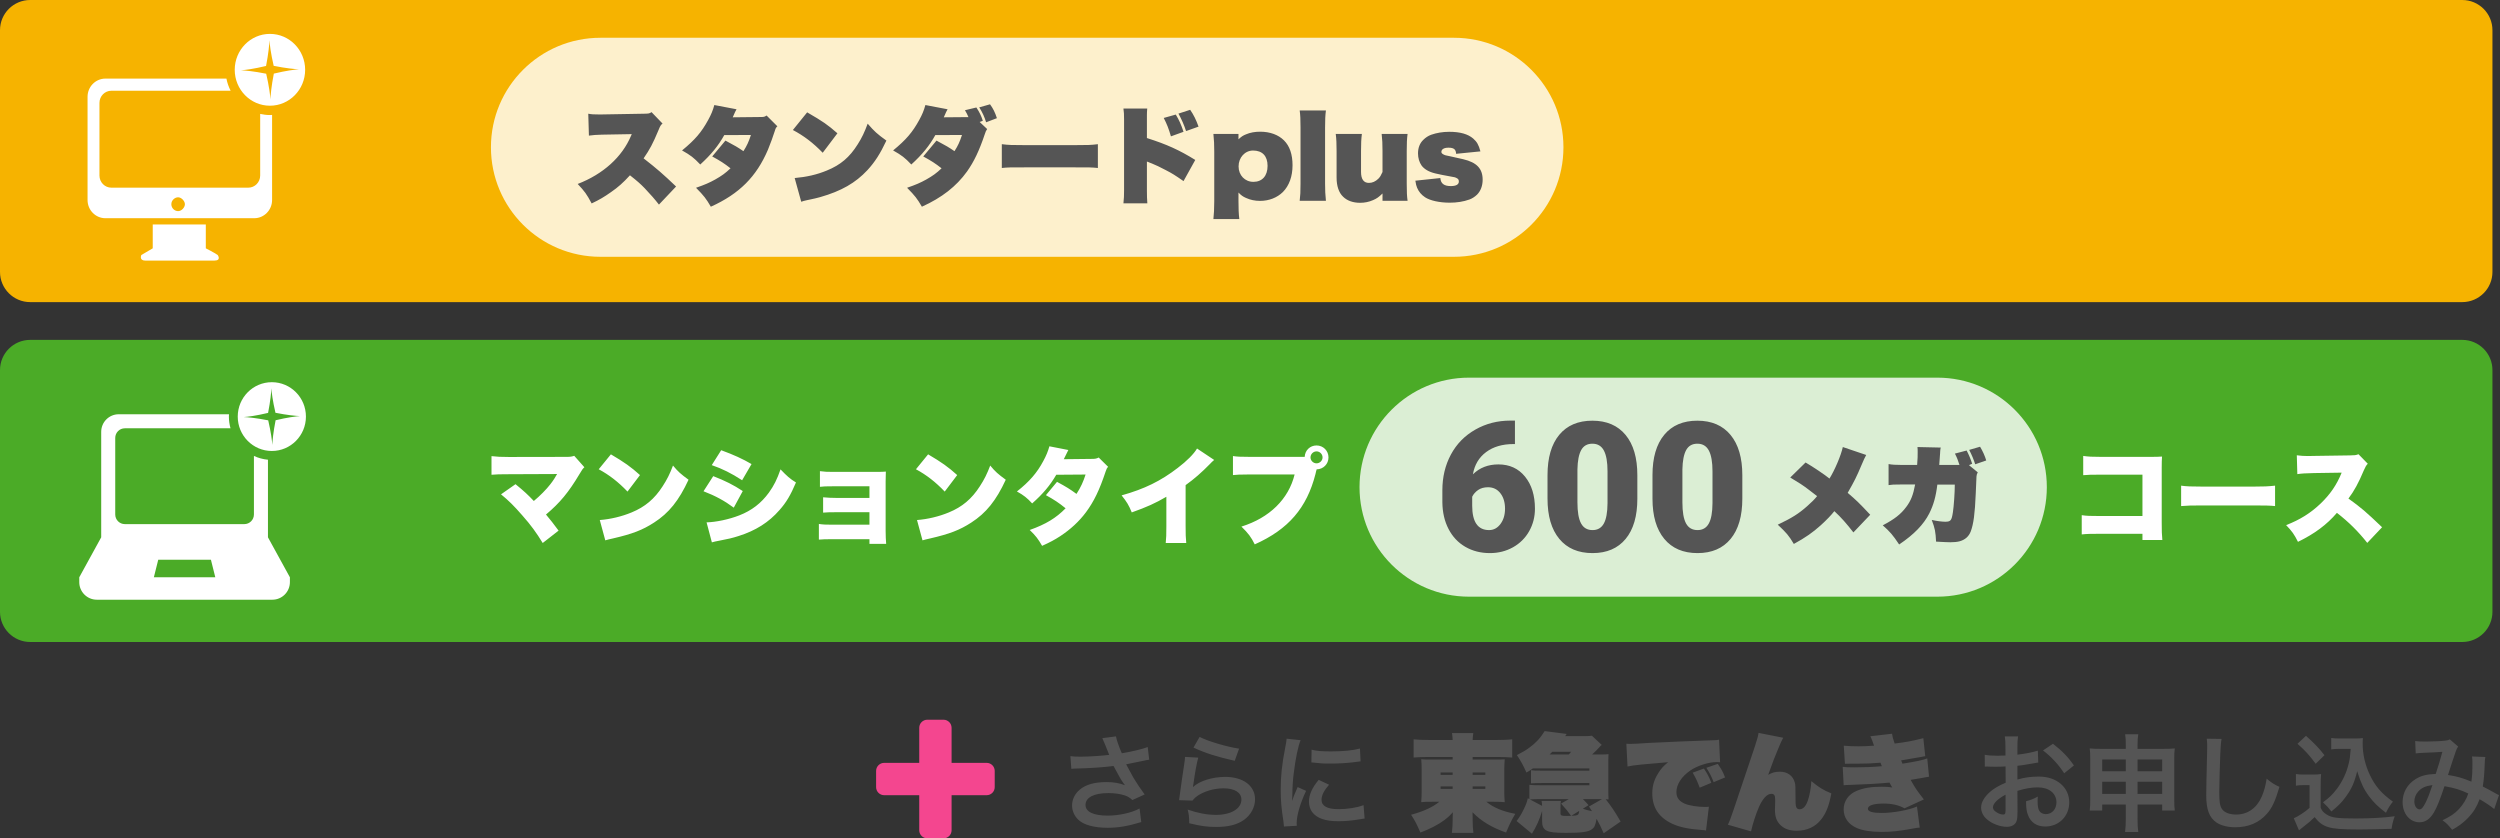
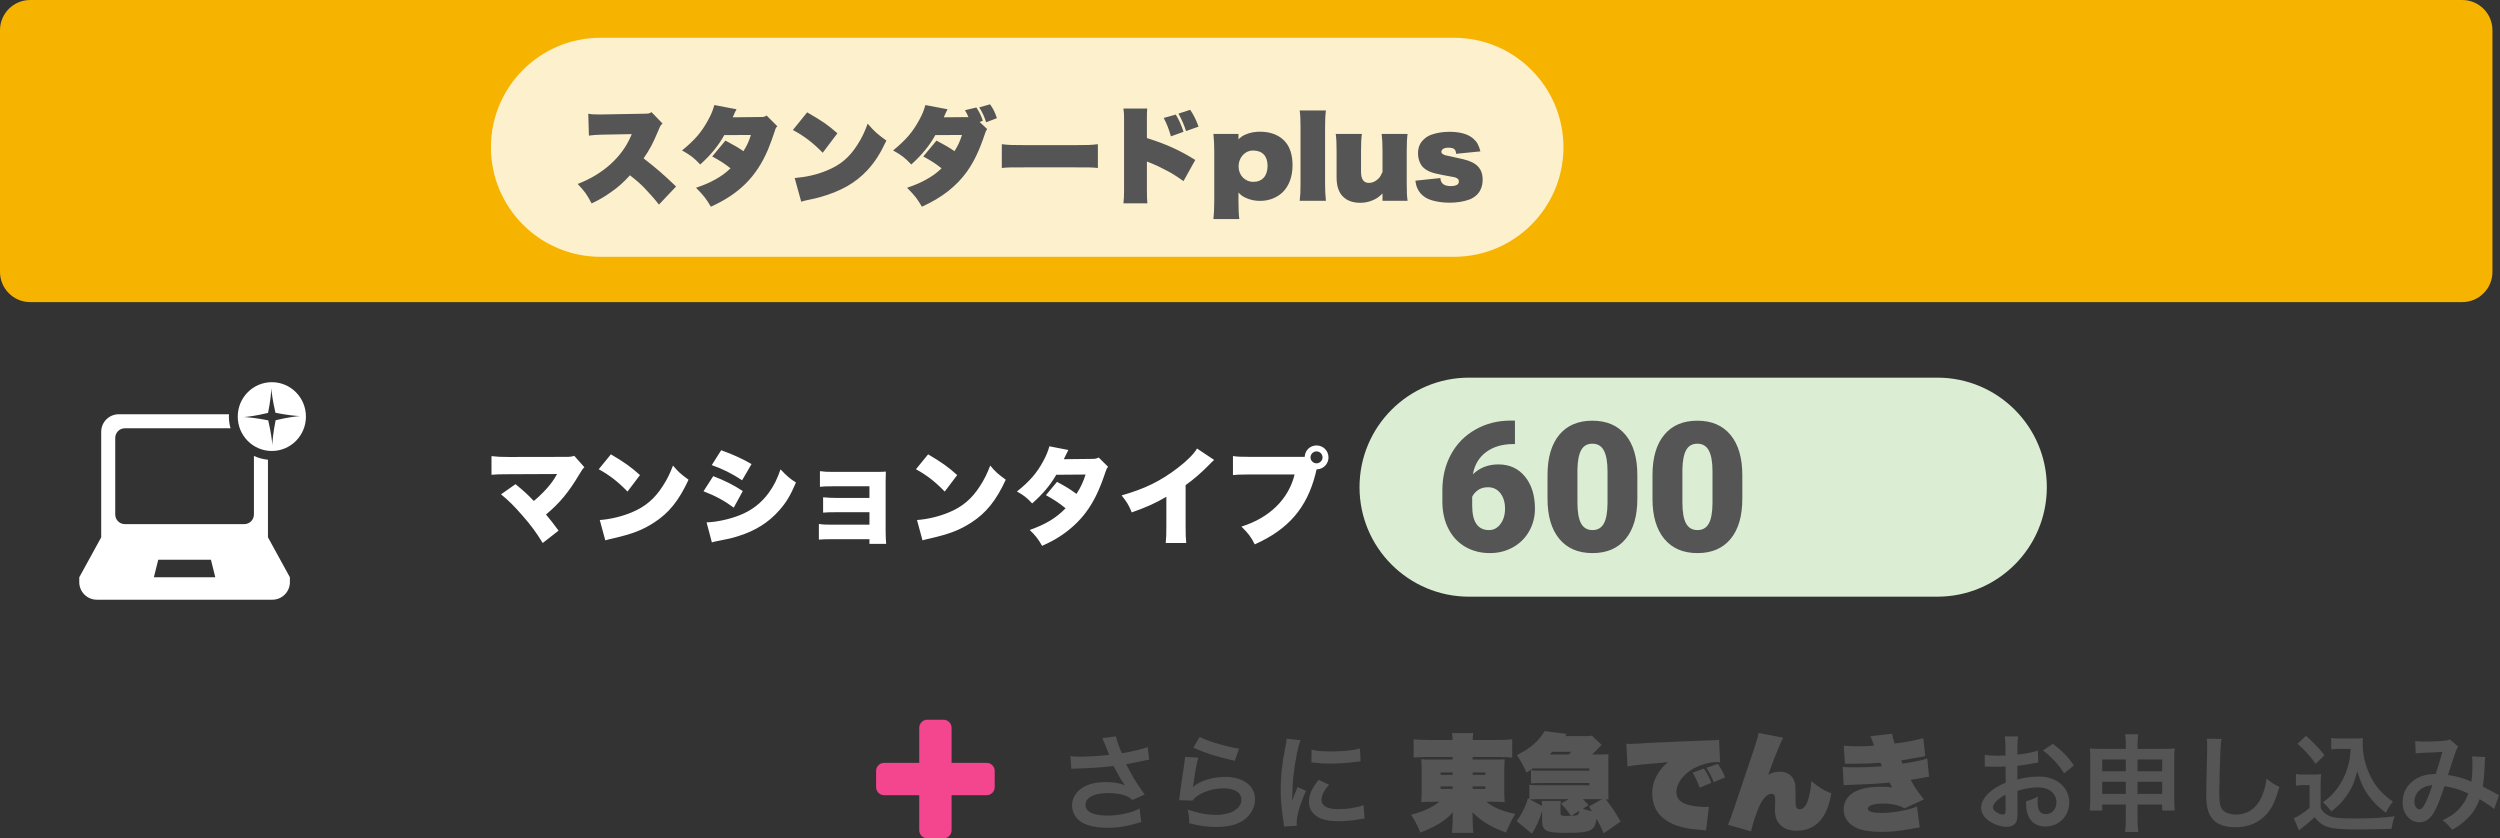
<svg xmlns="http://www.w3.org/2000/svg" width="331" height="111" viewBox="0 0 331 111" fill="none">
  <rect x="0" y="0" width="331" height="111" fill="#333333" stroke="none" />
  <path d="M326 0H4C1.791 0 0 1.791 0 4V36C0 38.209 1.791 40 4 40H326C328.209 40 330 38.209 330 36V4C330 1.791 328.209 0 326 0Z" fill="#F6B300" />
  <path fill-rule="evenodd" clip-rule="evenodd" d="M79.5 5H192.5C200.508 5 207 11.492 207 19.5C207 27.508 200.508 34 192.5 34H79.5C71.492 34 65 27.508 65 19.5C65 11.492 71.492 5 79.5 5Z" fill="#FDF0CC" />
  <path fill-rule="evenodd" clip-rule="evenodd" d="M191.778 19.553C191.19 19.553 190.84 19.763 190.84 20.113C190.84 20.239 190.91 20.337 191.092 20.435C191.288 20.547 191.372 20.575 191.974 20.687C192.129 20.729 193.445 21.009 193.725 21.08C195.518 21.5 196.303 22.326 196.303 23.797C196.303 24.595 196.037 25.296 195.56 25.772C195.252 26.066 194.902 26.29 194.552 26.416C193.767 26.697 192.885 26.836 191.946 26.836C190.588 26.836 189.341 26.556 188.683 26.122C188.178 25.786 187.842 25.38 187.618 24.848C187.52 24.61 187.464 24.385 187.394 23.923L190.7 23.573C190.756 24.301 191.19 24.637 192.086 24.637C192.787 24.637 193.151 24.427 193.151 24.035C193.151 23.825 193.081 23.685 192.899 23.601C192.689 23.475 192.633 23.461 191.806 23.321C191.302 23.237 190.42 23.055 190.013 22.956C189.187 22.76 188.571 22.396 188.22 21.92C187.912 21.486 187.744 20.911 187.744 20.309C187.744 19.567 187.982 18.964 188.445 18.516C188.753 18.208 189.103 17.984 189.481 17.844C190.196 17.591 191.008 17.451 191.876 17.451C193.319 17.451 194.356 17.745 195.056 18.348C195.546 18.782 195.77 19.16 196.009 20.043L192.787 20.365C192.759 19.777 192.493 19.553 191.778 19.553ZM186.363 26.585H183.044V25.618C182.539 26.108 182.273 26.29 181.783 26.5C181.237 26.739 180.676 26.851 180.074 26.851C179.136 26.851 178.351 26.57 177.819 26.038C177.259 25.506 176.964 24.623 176.964 23.517V20.015C176.964 19.021 176.936 18.362 176.852 17.732H180.312C180.228 18.39 180.2 19.006 180.2 20.015V22.747C180.2 23.727 180.55 24.217 181.251 24.217C181.699 24.217 182.133 24.021 182.497 23.657C182.721 23.433 182.834 23.237 183.044 22.774V20.015C183.044 19.076 183.016 18.446 182.932 17.732H186.363C186.279 18.39 186.251 18.922 186.251 20.015V24.301C186.251 25.394 186.279 25.996 186.363 26.585ZM175.552 26.585H172.078C172.162 25.884 172.19 25.436 172.19 24.301V16.905C172.19 15.812 172.162 15.196 172.078 14.622H175.552C175.468 15.238 175.44 15.882 175.44 16.905V24.301C175.44 25.184 175.468 25.786 175.552 26.585ZM166.832 26.598C166.173 26.598 165.543 26.473 164.969 26.206C164.563 26.024 164.352 25.884 163.974 25.492V26.585C163.974 27.621 164.002 28.349 164.086 29.008H160.654C160.724 28.378 160.767 27.621 160.767 26.585V20.127C160.767 19.175 160.738 18.502 160.654 17.732H163.974V18.446C164.366 18.082 164.577 17.942 164.969 17.787C165.515 17.55 166.159 17.437 166.846 17.437C168.149 17.437 169.255 17.844 169.998 18.586C170.754 19.329 171.132 20.449 171.132 21.878C171.132 23.363 170.684 24.581 169.857 25.422C169.087 26.178 168.008 26.598 166.832 26.598ZM165.907 19.931C164.829 19.931 163.988 20.855 163.988 22.032C163.988 23.209 164.829 24.077 165.949 24.077C167.126 24.077 167.826 23.279 167.826 21.962C167.826 20.659 167.14 19.931 165.907 19.931ZM156.026 15.042L157.58 14.538C158.043 15.21 158.365 15.869 158.687 16.765L157.034 17.354C156.796 16.597 156.418 15.743 156.026 15.042ZM155.031 18.054C154.737 17.045 154.513 16.457 154.078 15.616L155.675 15.168C156.124 15.924 156.362 16.443 156.698 17.451L155.031 18.054ZM151.851 18.278C154.499 19.118 156.152 19.875 158.253 21.177L156.698 23.979C155.549 23.18 155.185 22.956 154.373 22.536C153.574 22.116 153.028 21.85 152.496 21.64C152.454 21.626 152.313 21.57 152.271 21.556C152.173 21.513 152.173 21.513 152.075 21.471C152.005 21.444 151.991 21.444 151.921 21.416L151.851 21.388C151.851 21.43 151.851 21.458 151.851 21.486V25.268C151.851 25.884 151.865 26.388 151.907 26.921H148.742C148.812 26.248 148.826 25.912 148.826 25.212V15.799C148.826 15.168 148.812 14.818 148.742 14.37H151.893C151.865 14.748 151.851 14.944 151.851 15.238V18.278ZM135.904 22.158C133.593 22.158 133.467 22.158 132.64 22.242V19.09C133.565 19.202 133.915 19.217 135.89 19.217H142.11C144.085 19.217 144.435 19.202 145.359 19.09V22.242C144.519 22.158 144.407 22.158 142.096 22.158H135.904ZM129.65 14.216L131.079 13.81C131.485 14.356 131.752 14.902 131.99 15.645L130.561 16.191C130.365 15.519 130.057 14.846 129.65 14.216ZM129.706 16.149L130.701 17.087C130.547 17.312 130.505 17.395 130.393 17.745C129.65 19.959 128.95 21.416 128.026 22.718C126.611 24.679 124.72 26.164 122.058 27.369C121.428 26.29 121.162 25.94 120.097 24.861C121.274 24.455 121.876 24.189 122.633 23.769C123.501 23.279 124.005 22.914 124.664 22.284C123.865 21.654 123.277 21.276 122.24 20.715L123.991 18.614C125.336 19.329 125.588 19.483 126.373 20.015C126.835 19.287 127.059 18.81 127.367 17.872L123.837 17.886C123.053 19.3 122.1 20.463 120.658 21.78C119.789 20.869 119.411 20.575 118.248 19.917C119.971 18.502 120.812 17.521 121.708 15.882C122.114 15.14 122.31 14.664 122.521 13.907L125.462 14.468C125.336 14.678 125.238 14.874 124.958 15.532L128.222 15.504C128.053 15.112 127.983 14.972 127.759 14.594L129.272 14.23C129.678 14.846 129.917 15.337 130.127 15.995L129.706 16.149ZM108.605 26.094C108.072 26.234 107.876 26.29 107.19 26.43C107.148 26.43 107.036 26.458 106.854 26.5C106.489 26.585 106.405 26.598 106.083 26.711L105.215 23.573C106.784 23.433 108.156 23.125 109.473 22.578C111.294 21.836 112.485 20.827 113.563 19.104C114.11 18.25 114.474 17.479 114.88 16.373C115.762 17.395 116.113 17.718 117.359 18.614C116.533 20.365 115.832 21.458 114.838 22.536C113.269 24.217 111.392 25.296 108.605 26.094ZM104.977 17.213L106.868 14.874C108.997 16.107 109.557 16.499 110.874 17.648L108.927 20.225C107.652 18.908 106.433 17.984 104.977 17.213ZM101.678 19.819C100.152 23.391 97.896 25.66 94.114 27.369C93.484 26.29 93.218 25.94 92.153 24.861C93.33 24.455 93.932 24.189 94.689 23.769C95.557 23.279 96.061 22.914 96.72 22.284C95.921 21.654 95.333 21.276 94.296 20.715L96.047 18.614C97.392 19.329 97.644 19.483 98.429 20.015C98.891 19.287 99.115 18.81 99.423 17.872L95.893 17.886C95.109 19.3 94.156 20.463 92.714 21.78C91.845 20.869 91.467 20.575 90.304 19.917C92.027 18.502 92.868 17.521 93.764 15.882C94.17 15.14 94.366 14.664 94.577 13.907L97.518 14.468C97.392 14.678 97.294 14.874 97.014 15.532L100.852 15.491C101.146 15.491 101.258 15.449 101.496 15.295L102.925 16.723C102.729 16.905 102.701 16.961 102.589 17.325C102.421 17.886 101.959 19.146 101.678 19.819ZM87.244 27.089C86.656 26.332 86.18 25.8 85.353 24.918C84.807 24.357 84.387 23.979 83.406 23.209C82.51 24.189 81.851 24.777 80.899 25.436C79.988 26.08 79.344 26.458 78.335 26.935C77.677 25.702 77.411 25.338 76.486 24.357C79.862 23.055 82.37 20.785 83.546 17.984C83.574 17.928 83.574 17.914 83.602 17.858C83.63 17.816 83.63 17.816 83.644 17.76C83.574 17.76 83.532 17.76 83.518 17.76C83.392 17.76 83.392 17.76 79.666 17.83C78.868 17.858 78.587 17.872 77.971 17.956L77.887 15.056C78.335 15.14 78.587 15.154 79.288 15.154C79.358 15.154 79.484 15.154 79.624 15.154L85.255 15.056C85.899 15.042 85.969 15.042 86.264 14.846L87.72 16.359C87.482 16.555 87.412 16.667 87.188 17.227C86.432 19.034 86.025 19.791 85.213 20.967C86.978 22.34 87.748 23.013 89.513 24.693L87.244 27.089Z" fill="#555555" />
-   <path fill-rule="evenodd" clip-rule="evenodd" d="M27.249 29.721V32.878C27.249 32.878 28.35 33.433 28.825 33.766C28.825 33.766 29.353 34.502 28.375 34.502H19.236C18.383 34.502 18.711 33.766 18.711 33.766L20.222 32.878V29.721H27.249ZM36.024 15.216V26.482C36.024 27.813 34.966 28.892 33.66 28.892H13.957C12.651 28.892 11.592 27.813 11.592 26.482V12.817C11.592 11.486 12.651 10.406 13.957 10.406H29.979C30.089 10.975 30.28 11.515 30.536 12.014H14.744C13.875 12.014 13.168 12.734 13.168 13.622V23.241C13.168 24.129 13.875 24.848 14.744 24.848H32.872C33.743 24.848 34.448 24.129 34.448 23.241V15.081C34.864 15.177 35.295 15.231 35.739 15.231C35.835 15.231 35.929 15.221 36.024 15.216ZM24.481 27.038C24.481 26.624 24.021 26.122 23.584 26.122C23.146 26.122 22.686 26.514 22.686 27.038C22.686 27.562 23.116 27.953 23.584 27.953C24.051 27.953 24.481 27.45 24.481 27.038ZM40.401 9.242C40.401 11.868 38.314 13.996 35.739 13.996C33.165 13.996 31.078 11.868 31.078 9.242C31.078 6.616 33.165 4.487 35.739 4.487C38.314 4.487 40.401 6.616 40.401 9.242ZM39.582 9.172C38.998 9.148 37.886 9.048 36.235 8.716C35.851 7.045 35.714 5.915 35.674 5.326C35.654 5.913 35.553 7.051 35.227 8.733C33.588 9.128 32.484 9.266 31.897 9.308C32.482 9.331 33.596 9.43 35.244 9.76C35.63 11.431 35.766 12.561 35.807 13.156C35.828 12.562 35.928 11.427 36.255 9.747C37.89 9.352 39.001 9.213 39.582 9.172Z" fill="white" />
-   <path d="M326 45H4C1.791 45 0 46.791 0 49V81C0 83.209 1.791 85 4 85H326C328.209 85 330 83.209 330 81V49C330 46.791 328.209 45 326 45Z" fill="#4BAB27" />
  <path fill-rule="evenodd" clip-rule="evenodd" d="M174.323 62.143L174.309 62.199L174.295 62.255C174.281 62.311 174.267 62.354 174.253 62.396L174.169 62.76C173.02 67.256 170.583 70.086 166.128 72.075C165.666 71.136 165.274 70.604 164.363 69.721C168.089 68.559 170.611 66.08 171.409 62.816H165.554C164.069 62.829 163.733 62.844 163.243 62.9V60.379C163.775 60.462 164.167 60.491 165.596 60.491H172.74C172.782 59.622 173.454 58.978 174.309 58.978C175.191 58.978 175.892 59.678 175.892 60.56C175.892 61.443 175.205 62.129 174.323 62.143ZM174.309 59.762C173.875 59.762 173.51 60.126 173.51 60.56C173.51 60.981 173.875 61.345 174.309 61.345C174.743 61.345 175.107 60.981 175.107 60.56C175.107 60.126 174.743 59.762 174.309 59.762ZM156.975 64.23V69.623C156.975 70.772 156.989 71.136 157.059 71.893H154.342C154.412 71.15 154.426 70.842 154.426 69.637V65.771C152.969 66.626 151.848 67.13 149.845 67.844C149.467 66.906 149.187 66.443 148.5 65.589C151.54 64.735 153.683 63.684 155.938 61.947C157.143 61.037 158.082 60.084 158.488 59.384L160.757 60.897C160.449 61.163 160.435 61.177 160.211 61.415C159.104 62.55 158.11 63.418 156.975 64.23ZM143.787 67.816C142.891 69.021 141.742 70.086 140.384 70.982C139.627 71.472 139.053 71.781 137.974 72.271C137.456 71.36 137.12 70.926 136.335 70.169C138.465 69.413 139.823 68.587 141.084 67.298C140.215 66.584 139.529 66.135 138.479 65.561L139.949 63.796C141.196 64.468 141.644 64.749 142.527 65.393C143.101 64.511 143.437 63.754 143.731 62.829L139.851 62.858C139.039 64.259 138.072 65.407 136.658 66.654C135.985 65.925 135.551 65.575 134.64 65.071C136.293 63.768 137.302 62.605 138.128 61.051C138.521 60.336 138.759 59.734 138.941 59.09L141.448 59.58C141.434 59.608 141.238 60 140.846 60.799L144.614 60.757C145.02 60.757 145.202 60.715 145.468 60.575L146.715 61.807C146.547 61.989 146.505 62.073 146.393 62.409C145.566 64.903 144.824 66.416 143.787 67.816ZM123.148 71.29C122.602 71.416 122.517 71.43 122.139 71.542L121.411 68.853C122.84 68.741 124.31 68.391 125.627 67.844C127.392 67.116 128.653 66.065 129.731 64.384C130.32 63.488 130.698 62.717 131.104 61.639C131.79 62.466 132.113 62.746 133.163 63.516C131.889 66.276 130.558 67.928 128.597 69.189C127.084 70.169 125.753 70.688 123.148 71.29ZM121.271 62.129L122.882 60.154C124.647 61.191 125.557 61.835 126.734 62.9L125.081 65.085C123.862 63.81 122.672 62.886 121.271 62.129ZM117.328 72.005H115.115V71.388H110.156C109.372 71.388 108.868 71.403 108.419 71.445V69.371C108.966 69.455 109.33 69.469 110.156 69.469H115.115V67.816H110.745C109.89 67.816 109.428 67.831 108.98 67.873V65.841C109.596 65.897 110.086 65.925 110.745 65.925H115.115V64.384H110.296C109.358 64.384 108.98 64.399 108.559 64.455V62.381C109.19 62.466 109.512 62.479 110.296 62.479H116.026C116.698 62.479 116.908 62.466 117.286 62.438C117.272 62.788 117.258 63.306 117.258 63.74V70.268C117.258 70.912 117.286 71.542 117.328 72.005ZM97.795 70.968C96.969 71.234 96.366 71.374 95.246 71.584C94.84 71.654 94.559 71.724 94.251 71.808L93.551 69.161C94.784 69.133 96.521 68.769 97.879 68.237C99.532 67.592 100.779 66.626 101.801 65.225C102.474 64.287 102.88 63.474 103.342 62.143C104.183 63.026 104.589 63.39 105.387 63.88C104.673 65.561 104.099 66.528 103.202 67.536C101.787 69.161 100.05 70.254 97.795 70.968ZM98.342 65.015L97.151 67.214C95.946 66.318 94.714 65.645 93.145 65.043L94.433 63.04C96.044 63.67 97.081 64.188 98.342 65.015ZM94.237 61.583L95.484 59.608C97.137 60.21 98.328 60.757 99.504 61.443L98.257 63.586C96.815 62.648 95.652 62.073 94.237 61.583ZM81.148 71.29C80.601 71.416 80.517 71.43 80.139 71.542L79.411 68.853C80.84 68.741 82.31 68.391 83.627 67.844C85.392 67.116 86.653 66.065 87.731 64.384C88.32 63.488 88.698 62.717 89.104 61.639C89.79 62.466 90.113 62.746 91.163 63.516C89.888 66.276 88.558 67.928 86.597 69.189C85.084 70.169 83.753 70.688 81.148 71.29ZM79.271 62.129L80.882 60.154C82.647 61.191 83.557 61.835 84.734 62.9L83.081 65.085C81.862 63.81 80.672 62.886 79.271 62.129ZM72.289 68.125C72.891 68.839 73.283 69.343 73.955 70.254L71.854 71.893C71.014 70.52 70.314 69.553 69.151 68.237C68.016 66.934 67.358 66.289 66.335 65.449L68.254 64.105C69.403 65.043 69.865 65.477 70.678 66.331C71.476 65.673 72.359 64.777 72.863 64.118C73.213 63.684 73.591 63.082 73.759 62.76L67.344 62.788C66.181 62.788 65.691 62.802 65.075 62.858V60.392C65.845 60.476 66.279 60.504 67.386 60.504L75.062 60.491C75.51 60.491 75.734 60.448 76.029 60.35L77.373 61.863C77.149 62.073 77.079 62.171 76.729 62.76C75.286 65.183 74.138 66.57 72.289 68.125Z" fill="white" />
  <path fill-rule="evenodd" clip-rule="evenodd" d="M194.5 50H256.5C264.508 50 271 56.492 271 64.5C271 72.508 264.508 79 256.5 79H194.5C186.492 79 180 72.508 180 64.5C180 56.492 186.492 50 194.5 50Z" fill="#DBEED4" />
  <path fill-rule="evenodd" clip-rule="evenodd" d="M229.131 71.355C228.096 72.606 226.637 73.23 224.754 73.23C222.855 73.23 221.387 72.602 220.348 71.344C219.308 70.086 218.789 68.313 218.789 66.023V62.906C218.789 60.602 219.306 58.824 220.342 57.574C221.377 56.324 222.84 55.699 224.73 55.699C226.621 55.699 228.086 56.328 229.125 57.586C230.164 58.844 230.684 60.621 230.684 62.918V66.023C230.684 68.328 230.166 70.106 229.131 71.355ZM226.734 62.402C226.734 61.176 226.574 60.26 226.254 59.654C225.933 59.049 225.426 58.746 224.73 58.746C224.051 58.746 223.557 59.027 223.248 59.59C222.939 60.153 222.773 61.004 222.75 62.145V66.504C222.75 67.778 222.91 68.709 223.23 69.299C223.551 69.889 224.058 70.184 224.754 70.184C225.426 70.184 225.922 69.897 226.242 69.322C226.562 68.748 226.726 67.848 226.734 66.621V62.402ZM210.855 73.23C208.957 73.23 207.488 72.602 206.449 71.344C205.41 70.086 204.891 68.313 204.891 66.023V62.906C204.891 60.602 205.408 58.824 206.443 57.574C207.478 56.324 208.941 55.699 210.832 55.699C212.723 55.699 214.187 56.328 215.227 57.586C216.266 58.844 216.785 60.621 216.785 62.918V66.023C216.785 68.328 216.268 70.106 215.232 71.355C214.197 72.606 212.738 73.23 210.855 73.23ZM212.836 62.402C212.836 61.176 212.676 60.26 212.355 59.654C212.035 59.049 211.527 58.746 210.832 58.746C210.152 58.746 209.658 59.027 209.35 59.59C209.041 60.153 208.875 61.004 208.852 62.145V66.504C208.852 67.778 209.012 68.709 209.332 69.299C209.652 69.889 210.16 70.184 210.855 70.184C211.527 70.184 212.023 69.897 212.344 69.322C212.664 68.748 212.828 67.848 212.836 66.621V62.402ZM200.314 72.463C199.396 72.975 198.379 73.23 197.262 73.23C196.051 73.23 194.969 72.955 194.016 72.404C193.062 71.854 192.32 71.066 191.789 70.043C191.258 69.02 190.984 67.84 190.969 66.504V64.922C190.969 63.164 191.346 61.584 192.1 60.182C192.853 58.779 193.93 57.68 195.328 56.883C196.727 56.086 198.277 55.687 199.98 55.687H200.578V58.793H200.402C198.926 58.793 197.713 59.146 196.764 59.854C195.814 60.561 195.23 61.543 195.012 62.801C195.902 61.926 197.027 61.488 198.387 61.488C199.863 61.488 201.039 62.027 201.914 63.106C202.789 64.184 203.227 65.598 203.227 67.348C203.227 68.434 202.971 69.43 202.459 70.336C201.947 71.242 201.232 71.951 200.314 72.463ZM198.65 65.303C198.24 64.775 197.695 64.512 197.016 64.512C196.492 64.512 196.055 64.633 195.703 64.875C195.352 65.117 195.09 65.414 194.918 65.766V66.949C194.918 69.106 195.664 70.184 197.156 70.184C197.758 70.184 198.26 69.914 198.662 69.375C199.064 68.836 199.266 68.16 199.266 67.348C199.266 66.512 199.061 65.83 198.65 65.303Z" fill="#555555" />
-   <path fill-rule="evenodd" clip-rule="evenodd" d="M261.519 61.471C261.309 60.827 261.057 60.21 260.72 59.566L262.163 59.146C262.513 59.734 262.808 60.379 262.976 60.966L261.519 61.471ZM260.692 61.583L261.855 62.536C261.743 62.76 261.701 62.872 261.687 63.082C261.673 63.124 261.673 63.124 261.589 65.351C261.477 68.027 261.295 69.371 260.931 70.352C260.678 71.024 260.174 71.472 259.446 71.669C259.124 71.753 258.745 71.795 258.241 71.795C257.933 71.795 257.289 71.766 256.336 71.711C256.266 70.394 256.196 69.988 255.762 68.839C256.378 68.979 257.107 69.077 257.541 69.077C258.269 69.077 258.395 68.923 258.563 67.831C258.689 67.018 258.815 65.197 258.815 64.16H256.504C256.308 65.785 255.986 66.878 255.44 67.97C254.697 69.441 253.408 70.772 251.447 72.089C250.593 70.814 250.271 70.436 249.276 69.553C250.831 68.741 251.672 68.082 252.4 67.102C253.016 66.276 253.31 65.505 253.563 64.147H251.602C250.747 64.147 250.467 64.16 250.047 64.23V61.443C250.523 61.527 250.943 61.555 251.658 61.555H253.829C253.899 60.575 253.899 60.491 253.899 59.86C253.899 59.552 253.899 59.454 253.871 59.188L256.952 59.258C256.91 59.44 256.91 59.468 256.882 59.734C256.882 59.776 256.882 59.874 256.868 60.014C256.84 60.308 256.826 60.476 256.756 61.555H259.432C259.25 60.966 259.096 60.56 258.829 60.056L260.384 59.65C260.664 60.182 260.931 60.812 261.113 61.401L260.692 61.583ZM245.39 70.492C244.479 69.315 243.779 68.517 242.868 67.676C242.476 68.181 241.818 68.867 241.075 69.54C239.997 70.506 239.086 71.15 237.503 72.019C236.845 70.912 236.509 70.52 235.374 69.469C237.237 68.587 238.148 68.013 239.268 67.018C239.843 66.514 240.263 66.093 240.585 65.687C240.459 65.603 240.459 65.603 239.507 64.861C238.792 64.301 238.134 63.88 237.027 63.222L239.058 61.233C240.067 61.821 241.608 62.858 242.224 63.362C242.924 62.242 243.751 60.294 243.989 59.188L247.085 60.238C246.903 60.56 246.748 60.911 246.496 61.499C245.782 63.194 245.516 63.712 244.633 65.253C245.74 66.192 246.174 66.612 247.617 68.152L245.39 70.492Z" fill="#555555" />
-   <path fill-rule="evenodd" clip-rule="evenodd" d="M310.933 66.01C312.628 67.228 313.202 67.719 315.387 69.806L313.426 71.878C312.208 70.338 310.975 69.119 309.406 67.901C308.089 69.455 306.422 70.688 304.251 71.739C303.761 70.758 303.467 70.338 302.682 69.525C304.503 68.825 305.946 67.914 307.221 66.696C308.524 65.449 309.378 64.202 310.036 62.578L306.394 62.634C305.19 62.662 304.742 62.69 304.167 62.774L304.097 60.28C304.644 60.35 305.022 60.379 305.568 60.379C305.68 60.379 305.946 60.379 306.352 60.364L311.143 60.294C311.801 60.28 311.885 60.28 312.264 60.14L313.496 61.401C313.286 61.611 313.202 61.751 312.992 62.227C312.25 63.978 311.717 64.959 310.933 66.01ZM291.666 66.92C290.097 66.92 289.635 66.934 288.781 67.004V64.301C289.439 64.399 290.195 64.426 291.652 64.426H298.348C299.748 64.426 300.281 64.399 301.219 64.301V67.004C300.547 66.934 299.931 66.92 298.334 66.92H291.666ZM286.295 71.5H283.661V70.674H278.016C276.728 70.674 276.251 70.688 275.621 70.758V68.209C276.293 68.306 276.672 68.321 278.058 68.321H283.661V62.844H278.226C276.938 62.844 276.405 62.858 275.817 62.914V60.364C276.489 60.462 276.938 60.491 278.268 60.491H284.698C285.454 60.491 285.846 60.476 286.253 60.448C286.225 60.939 286.211 61.177 286.211 61.877V69.189C286.211 70.366 286.225 70.688 286.295 71.5Z" fill="white" />
  <path fill-rule="evenodd" clip-rule="evenodd" d="M35.477 60.867C34.818 60.807 34.194 60.632 33.62 60.366V68.113C33.62 68.823 33.051 69.393 32.342 69.393H16.535C15.825 69.393 15.257 68.823 15.257 68.113V57.986C15.257 57.275 15.825 56.706 16.535 56.706H30.52C30.383 56.212 30.304 55.694 30.304 55.156C30.304 55.052 30.314 54.95 30.319 54.847H15.723C14.44 54.847 13.4 55.888 13.4 57.174V71.14L10.494 76.433V77.073C10.494 78.36 11.536 79.401 12.819 79.401H36.059C37.343 79.401 38.383 78.36 38.383 77.073V76.433L35.477 71.14V60.867ZM20.371 76.433L20.952 74.106H27.925L28.506 76.433H20.371ZM35.991 50.602C33.498 50.602 31.477 52.64 31.477 55.156C31.477 57.671 33.498 59.71 35.991 59.71C38.484 59.71 40.505 57.671 40.505 55.156C40.505 52.64 38.484 50.602 35.991 50.602ZM36.49 55.64C36.174 57.25 36.077 58.337 36.056 58.906C36.016 58.335 35.885 57.254 35.511 55.653C33.915 55.337 32.837 55.243 32.27 55.219C32.838 55.18 33.908 55.047 35.495 54.668C35.81 53.059 35.908 51.969 35.928 51.405C35.966 51.97 36.099 53.052 36.47 54.653C38.069 54.97 39.146 55.066 39.711 55.089C39.148 55.129 38.073 55.263 36.49 55.64Z" fill="white" />
  <path fill-rule="evenodd" clip-rule="evenodd" d="M131.701 102.073C131.701 101.482 131.222 101.002 130.63 101.002H125.99V96.362C125.99 95.77 125.511 95.291 124.919 95.291H122.778C122.187 95.291 121.707 95.77 121.707 96.362V101.002H117.067C116.476 101.002 115.996 101.482 115.996 102.073V104.214C115.996 104.806 116.476 105.285 117.067 105.285H121.707V109.925C121.707 110.517 122.187 110.996 122.778 110.996H124.919C125.511 110.996 125.99 110.517 125.99 109.925V105.285H130.63C131.222 105.285 131.701 104.806 131.701 104.214V102.073Z" fill="#F4468F" />
-   <path fill-rule="evenodd" clip-rule="evenodd" d="M330.865 105.27L330.235 107.119C329.829 106.769 329.016 106.223 328.302 105.816C327.91 106.853 327.489 107.539 326.775 108.282C326.159 108.926 325.458 109.444 324.66 109.865C324.071 109.136 323.931 108.996 323.385 108.604C324.436 108.1 324.982 107.735 325.556 107.133C326.117 106.531 326.579 105.774 326.803 105.06C325.808 104.584 324.982 104.318 323.651 104.094C323.035 105.942 322.671 106.839 322.265 107.539C321.746 108.436 321.116 108.87 320.346 108.87C319.057 108.87 318.104 107.735 318.104 106.208C318.104 104.92 318.735 103.827 319.841 103.141C320.57 102.693 321.312 102.511 322.489 102.469C322.853 101.362 323.021 100.83 323.371 99.541C322.657 99.597 322.321 99.611 320.948 99.667C320.374 99.695 320.121 99.709 319.841 99.751L319.771 98.112C320.093 98.168 320.444 98.182 321.186 98.182C322.026 98.182 323.273 98.126 323.791 98.056C324.071 98.028 324.17 98 324.352 97.888L325.458 98.841C325.332 99.009 325.262 99.163 325.164 99.429C325.094 99.597 324.24 102.174 324.114 102.609C325.206 102.763 326.145 103.029 327.209 103.491C327.321 102.777 327.349 102.202 327.349 100.9C327.349 100.592 327.335 100.437 327.293 100.157L329.058 100.227C329.002 100.522 328.988 100.634 328.974 101.166C328.932 102.398 328.862 103.239 328.722 104.136C329.17 104.36 329.787 104.682 330.221 104.934C330.599 105.158 330.655 105.172 330.865 105.27ZM320.191 104.78C319.841 105.158 319.659 105.634 319.659 106.124C319.659 106.699 319.967 107.161 320.346 107.161C320.612 107.161 320.822 106.909 321.144 106.278C321.424 105.718 321.76 104.85 322.054 103.939C321.116 104.079 320.626 104.303 320.191 104.78ZM312.397 109.822C310.1 109.822 308.965 109.738 308.237 109.5C307.508 109.276 307.004 108.898 306.458 108.183C306.009 108.632 305.673 108.926 305.015 109.43C304.777 109.613 304.693 109.683 304.595 109.767C304.454 109.879 304.454 109.879 304.384 109.934L303.698 108.338C304.3 108.086 305.183 107.497 305.785 106.965V103.953H304.931C304.539 103.953 304.328 103.967 303.978 104.024V102.482C304.342 102.539 304.567 102.552 305.099 102.552H306.247C306.668 102.552 306.99 102.539 307.312 102.482C307.27 102.945 307.256 103.239 307.256 104.024V106.951C307.466 107.399 307.592 107.539 308.054 107.847C308.727 108.268 309.455 108.366 311.865 108.366C313.896 108.366 315.675 108.268 317.061 108.071C316.823 108.744 316.739 109.094 316.641 109.738C315.394 109.78 313.363 109.822 312.397 109.822ZM313.657 105.424C312.957 104.486 312.565 103.631 312.089 102.104C311.738 103.589 311.346 104.472 310.562 105.522C310.044 106.237 309.609 106.685 308.671 107.441C308.293 106.937 308.082 106.713 307.564 106.223C308.419 105.606 308.839 105.186 309.413 104.43C310.156 103.435 310.688 102.286 310.968 101.096C311.108 100.522 311.164 100.115 311.234 99.149H309.819C309.343 99.149 309.007 99.163 308.657 99.219V97.706C308.965 97.762 309.259 97.776 309.819 97.776H311.822C312.271 97.776 312.579 97.762 312.845 97.72C312.817 98.042 312.817 98.238 312.817 98.476C312.817 99.849 313.139 101.264 313.741 102.539C314.456 104.079 315.296 105.046 316.823 106.139C316.431 106.615 316.193 107.007 315.899 107.609C314.876 106.839 314.302 106.278 313.657 105.424ZM304.188 98.476L305.309 97.426C306.317 98.308 307.074 99.093 307.76 99.989L306.598 101.124C305.729 99.947 305.281 99.457 304.188 98.476ZM295.931 109.529C294.965 109.529 294.068 109.304 293.48 108.912C292.514 108.268 292.107 107.189 292.107 105.312C292.107 104.584 292.135 103.183 292.219 99.667C292.233 99.247 292.233 98.953 292.233 98.756C292.233 98.364 292.219 98.168 292.177 97.804L294.138 97.832C294.054 98.238 294.026 98.644 293.97 99.723C293.914 101.026 293.83 103.87 293.83 104.864C293.83 106.195 293.914 106.699 294.195 107.119C294.517 107.581 295.189 107.847 296.072 107.847C297.584 107.847 298.803 106.993 299.461 105.452C299.77 104.724 299.952 104.065 300.106 103.099C300.862 103.715 301.114 103.87 301.801 104.178C301.24 106.069 300.82 106.979 300.134 107.75C299.083 108.94 297.696 109.529 295.931 109.529ZM287.941 107.315H286.274V106.517H283.01V108.408C283.01 109.248 283.038 109.668 283.108 110.159H281.357C281.427 109.613 281.455 109.206 281.455 108.408V106.517H278.332V107.315H276.679C276.735 106.881 276.749 106.489 276.749 105.872V100.437C276.749 99.863 276.735 99.513 276.679 99.093C277.197 99.135 277.533 99.149 278.233 99.149H281.455V98.743C281.455 98.014 281.441 97.678 281.371 97.216H283.108C283.038 97.636 283.01 98.014 283.01 98.686V99.149H286.33C287.128 99.149 287.436 99.135 287.941 99.093C287.885 99.513 287.871 99.821 287.871 100.423V105.872C287.871 106.545 287.885 106.909 287.941 107.315ZM281.455 100.549H278.332V102.119H281.455V100.549ZM281.455 103.505H278.332V105.116H281.455V103.505ZM286.274 100.549H283.01V102.119H286.274V100.549ZM286.274 103.505H283.01V105.116H286.274V103.505ZM270.495 99.359L271.812 98.476C273.03 99.415 273.843 100.256 274.585 101.348L273.296 102.385C272.596 101.278 271.573 100.171 270.495 99.359ZM270.789 109.43C269.654 109.43 268.856 108.884 268.492 107.875C268.31 107.399 268.254 106.937 268.254 106.083C268.968 105.887 269.206 105.788 269.808 105.466C269.78 105.733 269.78 105.858 269.78 106.083C269.78 106.671 269.837 107.049 269.977 107.315C270.131 107.609 270.467 107.791 270.859 107.791C271.685 107.791 272.274 107.133 272.274 106.237C272.274 105.032 271.293 104.248 269.794 104.248C268.954 104.248 268.1 104.402 267.105 104.71L267.119 107.469C267.119 108.044 267.091 108.38 267.007 108.66C266.881 109.15 266.377 109.472 265.718 109.472C264.836 109.472 263.771 109.08 263.071 108.478C262.567 108.044 262.3 107.497 262.3 106.895C262.3 106.237 262.735 105.494 263.505 104.822C264.009 104.388 264.626 104.024 265.55 103.631L265.536 101.474C265.424 101.474 265.424 101.474 264.962 101.502C264.752 101.516 264.556 101.516 264.205 101.516C263.995 101.516 263.603 101.502 263.435 101.502C263.253 101.488 263.127 101.488 263.085 101.488C263.029 101.488 262.917 101.488 262.791 101.502L262.777 99.933C263.169 100.017 263.729 100.059 264.472 100.059C264.612 100.059 264.766 100.059 264.962 100.045C265.298 100.031 265.368 100.031 265.522 100.031V99.107C265.522 98.308 265.508 97.944 265.438 97.496H267.189C267.119 97.944 267.105 98.238 267.105 99.023V99.919C268.156 99.793 269.094 99.611 269.808 99.387L269.864 100.956C269.612 100.998 269.346 101.04 268.38 101.208C267.917 101.292 267.637 101.334 267.105 101.39V103.211C268.058 102.931 268.94 102.819 269.963 102.819C272.302 102.819 273.969 104.248 273.969 106.237C273.969 108.058 272.61 109.43 270.789 109.43ZM265.536 105.214C264.486 105.774 263.869 106.391 263.869 106.895C263.869 107.133 264.009 107.343 264.331 107.539C264.612 107.735 264.962 107.847 265.228 107.847C265.466 107.847 265.536 107.721 265.536 107.259V105.214ZM252.968 103.253C253.584 104.345 253.738 104.584 254.719 105.845L252.155 107.021C251.413 106.601 250.502 106.391 249.396 106.391C248.037 106.391 247.308 106.643 247.308 107.091C247.308 107.455 247.939 107.637 249.171 107.637C250.642 107.637 252.827 107.231 253.808 106.783L254.172 109.571C253.864 109.584 253.822 109.598 253.136 109.725C251.385 110.046 250.39 110.145 249.101 110.145C247.757 110.145 246.58 109.963 245.838 109.626C244.717 109.136 244.101 108.254 244.101 107.161C244.101 106.069 244.745 105.158 245.824 104.71C246.72 104.332 247.743 104.164 249.101 104.164C249.788 104.164 250.04 104.178 250.53 104.261C250.334 103.911 250.278 103.813 250.166 103.617C248.527 103.771 246.916 103.855 244.801 103.925C244.521 103.925 244.381 103.939 244.101 103.967L243.975 101.53C244.423 101.586 244.717 101.6 245.516 101.6C246.762 101.6 247.869 101.558 249.157 101.446C249.059 101.18 249.059 101.18 248.975 100.984C247.855 101.082 247 101.11 245.894 101.11C245.754 101.11 245.6 101.11 245.446 101.11C245.249 101.11 245.249 101.11 245.067 101.11C244.885 101.11 244.521 101.124 244.269 101.124L244.115 98.729C244.661 98.785 245.277 98.813 246.048 98.813C246.72 98.813 247.393 98.785 248.121 98.729C248.009 98.42 247.939 98.224 247.911 98.126C247.757 97.748 247.743 97.692 247.631 97.482L250.502 97.146C250.572 97.58 250.6 97.706 250.852 98.448C252.547 98.224 253.038 98.14 254.649 97.734L254.901 100.115C254.733 100.144 254.733 100.144 254.312 100.227C253.948 100.298 252.155 100.606 251.707 100.676C251.833 100.97 251.833 100.97 251.889 101.11C253.696 100.83 254.62 100.634 255.167 100.41L255.405 102.833C255.111 102.875 255.111 102.875 254.298 103.029C253.934 103.085 253.598 103.155 252.968 103.253ZM237.875 109.991C236.964 109.991 236.278 109.753 235.774 109.276C235.228 108.772 235.003 108.156 235.003 107.189C235.003 107.035 235.003 107.035 235.031 106.237C235.031 106.083 235.031 105.915 235.031 105.83C235.031 105.298 234.891 105.102 234.513 105.102C233.967 105.102 233.379 105.733 232.888 106.839C232.482 107.763 232.048 109.108 231.838 110.075L228.77 109.192C228.994 108.744 229.106 108.45 229.554 107.133L232.342 98.841C232.706 97.706 232.762 97.482 232.832 97.034L236.096 97.678C235.858 98.112 235.76 98.336 235.34 99.359C234.863 100.522 234.863 100.522 234.485 101.558C234.345 101.95 234.219 102.286 234.107 102.594C234.625 102.286 235.031 102.174 235.676 102.174C236.656 102.174 237.385 102.707 237.623 103.589C237.721 103.939 237.721 103.939 237.735 106.307C237.749 106.909 237.903 107.147 238.267 107.147C238.715 107.147 239.08 106.783 239.346 106.027C239.584 105.368 239.78 104.332 239.822 103.421C240.859 104.276 241.377 104.598 242.469 105.046C242.175 106.643 241.783 107.666 241.111 108.506C240.34 109.486 239.234 109.991 237.875 109.991ZM225.92 101.656L227.433 101.138C228.007 101.992 228.049 102.062 228.399 102.931L226.887 103.561C226.62 102.847 226.368 102.357 225.92 101.656ZM224.113 102.3L225.598 101.754C226.046 102.427 226.298 102.889 226.578 103.645L225.038 104.29C224.743 103.477 224.533 103.029 224.113 102.3ZM227.293 100.9C226.214 100.9 224.771 101.362 223.805 102.007C222.656 102.791 221.956 103.855 221.956 104.864C221.956 105.606 222.306 106.083 223.091 106.419C223.651 106.657 224.785 106.839 225.724 106.839C225.892 106.839 226.018 106.839 226.256 106.811L225.878 109.963C225.682 109.921 225.612 109.907 225.332 109.892C223.567 109.767 222.39 109.514 221.438 109.08C219.631 108.24 218.762 106.923 218.762 105.032C218.762 104.065 219 103.253 219.533 102.398C219.911 101.782 220.233 101.418 220.863 100.914C219.014 101.068 217.852 101.166 217.361 101.222C216.297 101.334 216.059 101.362 215.484 101.488L215.33 98.476C215.569 98.49 215.751 98.49 215.877 98.49C216.269 98.49 216.885 98.462 218.3 98.364C219.799 98.281 224.715 98.07 227.055 98C227.293 97.986 227.377 97.986 227.601 97.93L227.741 100.928C227.517 100.9 227.447 100.9 227.293 100.9ZM212.326 110.327C211.948 109.444 211.78 109.122 211.388 108.408C211.22 109.318 211.094 109.571 210.743 109.809C210.239 110.159 209.399 110.271 207.312 110.271C205.841 110.271 205.168 110.187 204.748 109.963C204.328 109.725 204.174 109.388 204.174 108.674V107.371C203.824 108.534 203.417 109.444 202.829 110.383L200.798 108.702C201.232 108.128 201.428 107.791 201.751 107.133C202.045 106.531 202.143 106.278 202.283 105.69L202.493 105.802V103.911C202.899 103.953 203.151 103.967 203.95 103.967H210.435V103.673H204.16C203.614 103.673 203.235 103.687 202.703 103.715V101.978C203.221 102.034 203.263 102.034 204.16 102.034H210.435V101.74H203.404C203.375 101.74 203.277 101.74 203.137 101.74C203.109 101.74 203.025 101.74 202.955 101.74C202.633 101.964 202.507 102.048 202.101 102.286C201.667 101.306 201.386 100.802 200.84 99.975C201.569 99.597 202.031 99.331 202.479 98.995C203.361 98.35 203.95 97.72 204.51 96.796L207.424 97.174L207.228 97.468H209.329C210.141 97.468 210.491 97.454 210.771 97.412L212.074 98.631C212.06 98.644 212.046 98.659 212.032 98.659C211.948 98.714 211.85 98.813 211.71 98.98C211.542 99.177 211.15 99.569 210.799 99.891H212.158C212.522 99.891 212.732 99.877 212.971 99.849C212.957 99.989 212.943 100.256 212.943 100.648V105.046C212.943 105.41 212.957 105.676 212.971 105.845C212.775 105.83 212.775 105.83 212.592 105.816C213.419 106.881 213.755 107.371 214.567 108.772L212.326 110.327ZM207.718 105.802H203.95C203.431 105.802 202.997 105.816 202.563 105.845L204.174 106.699C204.16 106.349 204.146 106.278 204.104 106.041H206.667C206.625 106.195 206.611 106.419 206.611 107.007V107.679C206.611 107.974 206.723 108.029 207.396 108.029C207.522 108.029 207.634 108.029 208.012 108.016C207.62 107.455 207.354 107.133 206.681 106.391L207.718 105.802ZM208.04 108.016C208.516 108.002 208.726 107.974 208.894 107.875C208.993 107.82 209.048 107.693 209.091 107.357L208.04 108.016ZM205.519 99.541C205.323 99.737 205.323 99.737 205.168 99.891H207.704C207.83 99.765 207.872 99.723 208.012 99.541H205.519ZM209.567 105.802C209.861 106.083 209.987 106.208 210.323 106.601L209.567 107.077C209.959 107.217 210.281 107.301 210.785 107.399C210.645 107.175 210.575 107.077 210.379 106.783L212.116 105.802H209.567ZM199.405 110.229C197.486 109.556 196.043 108.674 194.964 107.539C194.979 107.791 194.979 108.058 194.979 108.324V108.604C194.979 109.248 195.007 109.668 195.077 110.271H192.233C192.303 109.529 192.331 109.164 192.331 108.604V108.282C192.331 108.268 192.345 108.016 192.359 107.539C191.729 108.268 190.93 108.884 189.782 109.472C189.207 109.767 188.689 109.991 188.059 110.229C187.582 109.108 187.358 108.688 186.826 107.875C188.451 107.441 189.726 106.853 190.566 106.153H189.67C188.815 106.153 188.647 106.153 188.171 106.208C188.213 105.564 188.227 105.256 188.227 104.864V101.852C188.227 101.292 188.213 101.026 188.171 100.522C188.591 100.564 188.773 100.564 189.67 100.564H192.331V100.227H188.913C188.325 100.227 187.751 100.256 187.162 100.298V97.888C187.695 97.944 188.353 97.972 189.123 97.972H192.331C192.317 97.65 192.303 97.44 192.247 97.062H195.063C195.007 97.426 194.993 97.65 194.979 97.972H198.256C199.055 97.972 199.671 97.944 200.217 97.888V100.298C199.629 100.256 199.055 100.227 198.466 100.227H194.979V100.564H197.738C198.634 100.564 198.803 100.564 199.223 100.535C199.181 101.166 199.167 101.446 199.167 101.852V104.864C199.167 105.298 199.181 105.55 199.223 106.208C198.803 106.166 198.452 106.153 197.738 106.153H196.799C197.696 106.909 198.957 107.441 200.624 107.75C200.105 108.632 199.839 109.178 199.405 110.229ZM192.331 102.273H190.734V102.594H192.331V102.273ZM192.331 104.121H190.734V104.444H192.331V104.121ZM196.659 102.273H194.979V102.594H196.659V102.273ZM196.659 104.121H194.979V104.444H196.659V104.121ZM177.199 108.73C175.462 108.73 174.342 108.338 173.725 107.511C173.459 107.161 173.305 106.643 173.305 106.139C173.305 105.228 173.725 104.29 174.594 103.253L175.966 103.897C175.266 104.71 174.972 105.312 174.972 105.915C174.972 106.713 175.742 107.133 177.199 107.133C178.432 107.133 179.65 106.937 180.533 106.601L180.673 108.38C180.477 108.394 180.421 108.408 180.099 108.464C178.978 108.646 178.124 108.73 177.199 108.73ZM176.148 101.096C175.126 101.096 175.112 101.096 173.627 100.942L173.655 99.261C174.286 99.429 175.028 99.485 176.247 99.485C177.801 99.485 179.132 99.359 180.057 99.107L180.141 100.802C180.029 100.816 179.818 100.844 179.146 100.928C178.25 101.04 177.185 101.096 176.148 101.096ZM172.927 104.71C172.156 106.335 171.68 107.959 171.68 108.954C171.68 109.038 171.68 109.15 171.694 109.332L169.999 109.43C169.985 109.178 169.971 109.094 169.929 108.772C169.663 107.077 169.565 105.999 169.565 104.584C169.565 102.777 169.733 101.18 170.139 99.107C170.293 98.322 170.321 98.182 170.349 97.804L172.198 98C171.862 98.826 171.54 100.395 171.316 102.188C171.176 103.239 171.12 104.065 171.106 105.284C171.106 105.592 171.092 105.704 171.078 106.054C171.232 105.564 171.26 105.466 171.806 104.206L172.927 104.71ZM161.028 109.486C159.823 109.486 159.053 109.388 157.456 108.996C157.442 108.128 157.414 107.847 157.246 107.189C158.619 107.666 159.823 107.89 161.014 107.89C162.989 107.89 164.362 107.063 164.362 105.872C164.362 104.934 163.479 104.374 161.994 104.374C160.748 104.374 159.445 104.752 158.507 105.396C158.254 105.578 158.17 105.662 157.876 105.999L156.111 105.942C156.153 105.69 156.153 105.634 156.223 105.102C156.335 104.233 156.559 102.679 156.812 101.026C156.868 100.689 156.882 100.522 156.896 100.213L158.647 100.311C158.437 101.082 158.198 102.385 158.016 103.757C157.988 103.953 157.988 103.953 157.946 104.164L157.974 104.191C158.787 103.407 160.524 102.861 162.219 102.861C164.6 102.861 166.169 104.037 166.169 105.83C166.169 106.853 165.622 107.89 164.726 108.534C163.815 109.192 162.653 109.486 161.028 109.486ZM158.016 98.98L158.829 97.566C159.795 98.098 162.471 98.897 164.054 99.121L163.479 100.731C161.084 100.185 159.613 99.723 158.016 98.98ZM149.101 101.194C149.605 102.132 149.927 102.721 150.068 102.973C150.446 103.617 151.062 104.528 151.552 105.186L149.927 105.928C149.577 105.606 149.353 105.466 148.961 105.326C148.331 105.116 147.588 105.004 146.748 105.004C144.843 105.004 143.722 105.578 143.722 106.573C143.722 107.483 144.759 107.987 146.664 107.987C148.148 107.987 149.787 107.623 150.88 107.049L151.104 108.842C149.367 109.374 148.064 109.598 146.664 109.598C144.871 109.598 143.484 109.22 142.77 108.534C142.237 108.029 141.943 107.343 141.943 106.643C141.943 105.845 142.307 105.102 142.952 104.556C143.764 103.87 144.927 103.547 146.524 103.547C147.434 103.547 148.247 103.687 148.947 103.967C148.373 103.183 148.359 103.141 147.434 101.418C146.201 101.586 144.128 101.726 142.461 101.754C142.111 101.768 142.055 101.768 141.845 101.796L141.719 100.115C142.139 100.171 142.503 100.185 143.078 100.185C144.128 100.185 145.991 100.059 146.86 99.947C146.622 99.331 146.019 97.846 145.949 97.734L147.756 97.496C147.84 97.972 148.092 98.714 148.527 99.737C149.969 99.485 151.216 99.191 151.959 98.911L152.155 100.577C151.79 100.634 151.636 100.676 151.16 100.774C150.95 100.83 150.264 100.97 149.101 101.194Z" fill="#555555" />
+   <path fill-rule="evenodd" clip-rule="evenodd" d="M330.865 105.27L330.235 107.119C329.829 106.769 329.016 106.223 328.302 105.816C327.91 106.853 327.489 107.539 326.775 108.282C326.159 108.926 325.458 109.444 324.66 109.865C324.071 109.136 323.931 108.996 323.385 108.604C324.436 108.1 324.982 107.735 325.556 107.133C326.117 106.531 326.579 105.774 326.803 105.06C325.808 104.584 324.982 104.318 323.651 104.094C323.035 105.942 322.671 106.839 322.265 107.539C321.746 108.436 321.116 108.87 320.346 108.87C319.057 108.87 318.104 107.735 318.104 106.208C318.104 104.92 318.735 103.827 319.841 103.141C320.57 102.693 321.312 102.511 322.489 102.469C322.853 101.362 323.021 100.83 323.371 99.541C322.657 99.597 322.321 99.611 320.948 99.667C320.374 99.695 320.121 99.709 319.841 99.751L319.771 98.112C320.093 98.168 320.444 98.182 321.186 98.182C322.026 98.182 323.273 98.126 323.791 98.056C324.071 98.028 324.17 98 324.352 97.888L325.458 98.841C325.332 99.009 325.262 99.163 325.164 99.429C325.094 99.597 324.24 102.174 324.114 102.609C325.206 102.763 326.145 103.029 327.209 103.491C327.321 102.777 327.349 102.202 327.349 100.9C327.349 100.592 327.335 100.437 327.293 100.157L329.058 100.227C329.002 100.522 328.988 100.634 328.974 101.166C328.932 102.398 328.862 103.239 328.722 104.136C329.17 104.36 329.787 104.682 330.221 104.934C330.599 105.158 330.655 105.172 330.865 105.27ZM320.191 104.78C319.841 105.158 319.659 105.634 319.659 106.124C319.659 106.699 319.967 107.161 320.346 107.161C320.612 107.161 320.822 106.909 321.144 106.278C321.424 105.718 321.76 104.85 322.054 103.939C321.116 104.079 320.626 104.303 320.191 104.78ZM312.397 109.822C310.1 109.822 308.965 109.738 308.237 109.5C307.508 109.276 307.004 108.898 306.458 108.183C306.009 108.632 305.673 108.926 305.015 109.43C304.777 109.613 304.693 109.683 304.595 109.767C304.454 109.879 304.454 109.879 304.384 109.934L303.698 108.338C304.3 108.086 305.183 107.497 305.785 106.965V103.953H304.931C304.539 103.953 304.328 103.967 303.978 104.024V102.482C304.342 102.539 304.567 102.552 305.099 102.552H306.247C306.668 102.552 306.99 102.539 307.312 102.482C307.27 102.945 307.256 103.239 307.256 104.024V106.951C307.466 107.399 307.592 107.539 308.054 107.847C308.727 108.268 309.455 108.366 311.865 108.366C313.896 108.366 315.675 108.268 317.061 108.071C316.823 108.744 316.739 109.094 316.641 109.738C315.394 109.78 313.363 109.822 312.397 109.822ZM313.657 105.424C312.957 104.486 312.565 103.631 312.089 102.104C311.738 103.589 311.346 104.472 310.562 105.522C310.044 106.237 309.609 106.685 308.671 107.441C308.293 106.937 308.082 106.713 307.564 106.223C308.419 105.606 308.839 105.186 309.413 104.43C310.156 103.435 310.688 102.286 310.968 101.096C311.108 100.522 311.164 100.115 311.234 99.149H309.819C309.343 99.149 309.007 99.163 308.657 99.219V97.706C308.965 97.762 309.259 97.776 309.819 97.776H311.822C312.271 97.776 312.579 97.762 312.845 97.72C312.817 98.042 312.817 98.238 312.817 98.476C312.817 99.849 313.139 101.264 313.741 102.539C314.456 104.079 315.296 105.046 316.823 106.139C316.431 106.615 316.193 107.007 315.899 107.609C314.876 106.839 314.302 106.278 313.657 105.424ZM304.188 98.476L305.309 97.426C306.317 98.308 307.074 99.093 307.76 99.989L306.598 101.124C305.729 99.947 305.281 99.457 304.188 98.476ZM295.931 109.529C294.965 109.529 294.068 109.304 293.48 108.912C292.514 108.268 292.107 107.189 292.107 105.312C292.107 104.584 292.135 103.183 292.219 99.667C292.233 99.247 292.233 98.953 292.233 98.756C292.233 98.364 292.219 98.168 292.177 97.804L294.138 97.832C294.054 98.238 294.026 98.644 293.97 99.723C293.914 101.026 293.83 103.87 293.83 104.864C293.83 106.195 293.914 106.699 294.195 107.119C294.517 107.581 295.189 107.847 296.072 107.847C297.584 107.847 298.803 106.993 299.461 105.452C299.77 104.724 299.952 104.065 300.106 103.099C300.862 103.715 301.114 103.87 301.801 104.178C301.24 106.069 300.82 106.979 300.134 107.75C299.083 108.94 297.696 109.529 295.931 109.529ZM287.941 107.315H286.274V106.517H283.01V108.408C283.01 109.248 283.038 109.668 283.108 110.159H281.357C281.427 109.613 281.455 109.206 281.455 108.408V106.517H278.332V107.315H276.679C276.735 106.881 276.749 106.489 276.749 105.872V100.437C276.749 99.863 276.735 99.513 276.679 99.093C277.197 99.135 277.533 99.149 278.233 99.149H281.455V98.743C281.455 98.014 281.441 97.678 281.371 97.216H283.108C283.038 97.636 283.01 98.014 283.01 98.686V99.149H286.33C287.128 99.149 287.436 99.135 287.941 99.093C287.885 99.513 287.871 99.821 287.871 100.423V105.872C287.871 106.545 287.885 106.909 287.941 107.315ZM281.455 100.549H278.332V102.119H281.455V100.549ZM281.455 103.505H278.332V105.116H281.455V103.505ZM286.274 100.549H283.01V102.119H286.274V100.549ZM286.274 103.505H283.01V105.116H286.274V103.505ZM270.495 99.359L271.812 98.476C273.03 99.415 273.843 100.256 274.585 101.348L273.296 102.385C272.596 101.278 271.573 100.171 270.495 99.359ZM270.789 109.43C269.654 109.43 268.856 108.884 268.492 107.875C268.31 107.399 268.254 106.937 268.254 106.083C268.968 105.887 269.206 105.788 269.808 105.466C269.78 105.733 269.78 105.858 269.78 106.083C269.78 106.671 269.837 107.049 269.977 107.315C270.131 107.609 270.467 107.791 270.859 107.791C271.685 107.791 272.274 107.133 272.274 106.237C272.274 105.032 271.293 104.248 269.794 104.248C268.954 104.248 268.1 104.402 267.105 104.71L267.119 107.469C267.119 108.044 267.091 108.38 267.007 108.66C266.881 109.15 266.377 109.472 265.718 109.472C264.836 109.472 263.771 109.08 263.071 108.478C262.567 108.044 262.3 107.497 262.3 106.895C262.3 106.237 262.735 105.494 263.505 104.822C264.009 104.388 264.626 104.024 265.55 103.631L265.536 101.474C265.424 101.474 265.424 101.474 264.962 101.502C264.752 101.516 264.556 101.516 264.205 101.516C263.995 101.516 263.603 101.502 263.435 101.502C263.253 101.488 263.127 101.488 263.085 101.488C263.029 101.488 262.917 101.488 262.791 101.502L262.777 99.933C263.169 100.017 263.729 100.059 264.472 100.059C264.612 100.059 264.766 100.059 264.962 100.045C265.298 100.031 265.368 100.031 265.522 100.031V99.107C265.522 98.308 265.508 97.944 265.438 97.496H267.189C267.119 97.944 267.105 98.238 267.105 99.023V99.919C268.156 99.793 269.094 99.611 269.808 99.387L269.864 100.956C269.612 100.998 269.346 101.04 268.38 101.208C267.917 101.292 267.637 101.334 267.105 101.39V103.211C268.058 102.931 268.94 102.819 269.963 102.819C272.302 102.819 273.969 104.248 273.969 106.237C273.969 108.058 272.61 109.43 270.789 109.43ZM265.536 105.214C264.486 105.774 263.869 106.391 263.869 106.895C263.869 107.133 264.009 107.343 264.331 107.539C264.612 107.735 264.962 107.847 265.228 107.847C265.466 107.847 265.536 107.721 265.536 107.259V105.214ZM252.968 103.253C253.584 104.345 253.738 104.584 254.719 105.845L252.155 107.021C251.413 106.601 250.502 106.391 249.396 106.391C248.037 106.391 247.308 106.643 247.308 107.091C247.308 107.455 247.939 107.637 249.171 107.637C250.642 107.637 252.827 107.231 253.808 106.783L254.172 109.571C253.864 109.584 253.822 109.598 253.136 109.725C251.385 110.046 250.39 110.145 249.101 110.145C247.757 110.145 246.58 109.963 245.838 109.626C244.717 109.136 244.101 108.254 244.101 107.161C244.101 106.069 244.745 105.158 245.824 104.71C246.72 104.332 247.743 104.164 249.101 104.164C249.788 104.164 250.04 104.178 250.53 104.261C250.334 103.911 250.278 103.813 250.166 103.617C248.527 103.771 246.916 103.855 244.801 103.925C244.521 103.925 244.381 103.939 244.101 103.967L243.975 101.53C244.423 101.586 244.717 101.6 245.516 101.6C246.762 101.6 247.869 101.558 249.157 101.446C249.059 101.18 249.059 101.18 248.975 100.984C247.855 101.082 247 101.11 245.894 101.11C245.754 101.11 245.6 101.11 245.446 101.11C245.249 101.11 245.249 101.11 245.067 101.11C244.885 101.11 244.521 101.124 244.269 101.124L244.115 98.729C244.661 98.785 245.277 98.813 246.048 98.813C246.72 98.813 247.393 98.785 248.121 98.729C248.009 98.42 247.939 98.224 247.911 98.126C247.757 97.748 247.743 97.692 247.631 97.482L250.502 97.146C250.572 97.58 250.6 97.706 250.852 98.448C252.547 98.224 253.038 98.14 254.649 97.734L254.901 100.115C254.733 100.144 254.733 100.144 254.312 100.227C253.948 100.298 252.155 100.606 251.707 100.676C251.833 100.97 251.833 100.97 251.889 101.11C253.696 100.83 254.62 100.634 255.167 100.41L255.405 102.833C255.111 102.875 255.111 102.875 254.298 103.029C253.934 103.085 253.598 103.155 252.968 103.253ZM237.875 109.991C236.964 109.991 236.278 109.753 235.774 109.276C235.228 108.772 235.003 108.156 235.003 107.189C235.003 107.035 235.003 107.035 235.031 106.237C235.031 106.083 235.031 105.915 235.031 105.83C235.031 105.298 234.891 105.102 234.513 105.102C233.967 105.102 233.379 105.733 232.888 106.839C232.482 107.763 232.048 109.108 231.838 110.075L228.77 109.192C228.994 108.744 229.106 108.45 229.554 107.133L232.342 98.841C232.706 97.706 232.762 97.482 232.832 97.034L236.096 97.678C235.858 98.112 235.76 98.336 235.34 99.359C234.863 100.522 234.863 100.522 234.485 101.558C234.345 101.95 234.219 102.286 234.107 102.594C234.625 102.286 235.031 102.174 235.676 102.174C236.656 102.174 237.385 102.707 237.623 103.589C237.721 103.939 237.721 103.939 237.735 106.307C237.749 106.909 237.903 107.147 238.267 107.147C238.715 107.147 239.08 106.783 239.346 106.027C239.584 105.368 239.78 104.332 239.822 103.421C240.859 104.276 241.377 104.598 242.469 105.046C242.175 106.643 241.783 107.666 241.111 108.506C240.34 109.486 239.234 109.991 237.875 109.991ZM225.92 101.656L227.433 101.138C228.007 101.992 228.049 102.062 228.399 102.931L226.887 103.561C226.62 102.847 226.368 102.357 225.92 101.656ZM224.113 102.3L225.598 101.754C226.046 102.427 226.298 102.889 226.578 103.645L225.038 104.29C224.743 103.477 224.533 103.029 224.113 102.3ZM227.293 100.9C226.214 100.9 224.771 101.362 223.805 102.007C222.656 102.791 221.956 103.855 221.956 104.864C221.956 105.606 222.306 106.083 223.091 106.419C223.651 106.657 224.785 106.839 225.724 106.839C225.892 106.839 226.018 106.839 226.256 106.811L225.878 109.963C225.682 109.921 225.612 109.907 225.332 109.892C223.567 109.767 222.39 109.514 221.438 109.08C219.631 108.24 218.762 106.923 218.762 105.032C218.762 104.065 219 103.253 219.533 102.398C219.911 101.782 220.233 101.418 220.863 100.914C219.014 101.068 217.852 101.166 217.361 101.222C216.297 101.334 216.059 101.362 215.484 101.488L215.33 98.476C215.569 98.49 215.751 98.49 215.877 98.49C216.269 98.49 216.885 98.462 218.3 98.364C219.799 98.281 224.715 98.07 227.055 98C227.293 97.986 227.377 97.986 227.601 97.93L227.741 100.928C227.517 100.9 227.447 100.9 227.293 100.9ZM212.326 110.327C211.948 109.444 211.78 109.122 211.388 108.408C211.22 109.318 211.094 109.571 210.743 109.809C210.239 110.159 209.399 110.271 207.312 110.271C205.841 110.271 205.168 110.187 204.748 109.963C204.328 109.725 204.174 109.388 204.174 108.674V107.371C203.824 108.534 203.417 109.444 202.829 110.383L200.798 108.702C201.232 108.128 201.428 107.791 201.751 107.133C202.045 106.531 202.143 106.278 202.283 105.69L202.493 105.802V103.911C202.899 103.953 203.151 103.967 203.95 103.967H210.435V103.673H204.16C203.614 103.673 203.235 103.687 202.703 103.715V101.978C203.221 102.034 203.263 102.034 204.16 102.034H210.435V101.74H203.404C203.375 101.74 203.277 101.74 203.137 101.74C203.109 101.74 203.025 101.74 202.955 101.74C202.633 101.964 202.507 102.048 202.101 102.286C201.667 101.306 201.386 100.802 200.84 99.975C201.569 99.597 202.031 99.331 202.479 98.995C203.361 98.35 203.95 97.72 204.51 96.796L207.424 97.174L207.228 97.468H209.329C210.141 97.468 210.491 97.454 210.771 97.412L212.074 98.631C212.06 98.644 212.046 98.659 212.032 98.659C211.948 98.714 211.85 98.813 211.71 98.98C211.542 99.177 211.15 99.569 210.799 99.891H212.158C212.522 99.891 212.732 99.877 212.971 99.849C212.957 99.989 212.943 100.256 212.943 100.648V105.046C212.943 105.41 212.957 105.676 212.971 105.845C212.775 105.83 212.775 105.83 212.592 105.816C213.419 106.881 213.755 107.371 214.567 108.772L212.326 110.327ZM207.718 105.802H203.95C203.431 105.802 202.997 105.816 202.563 105.845L204.174 106.699C204.16 106.349 204.146 106.278 204.104 106.041H206.667C206.625 106.195 206.611 106.419 206.611 107.007V107.679C206.611 107.974 206.723 108.029 207.396 108.029C207.522 108.029 207.634 108.029 208.012 108.016C207.62 107.455 207.354 107.133 206.681 106.391L207.718 105.802ZM208.04 108.016C208.516 108.002 208.726 107.974 208.894 107.875C208.993 107.82 209.048 107.693 209.091 107.357L208.04 108.016ZM205.519 99.541C205.323 99.737 205.323 99.737 205.168 99.891H207.704C207.83 99.765 207.872 99.723 208.012 99.541H205.519ZM209.567 105.802C209.861 106.083 209.987 106.208 210.323 106.601L209.567 107.077C209.959 107.217 210.281 107.301 210.785 107.399C210.645 107.175 210.575 107.077 210.379 106.783L212.116 105.802H209.567ZM199.405 110.229C197.486 109.556 196.043 108.674 194.964 107.539C194.979 107.791 194.979 108.058 194.979 108.324V108.604C194.979 109.248 195.007 109.668 195.077 110.271H192.233C192.303 109.529 192.331 109.164 192.331 108.604V108.282C192.331 108.268 192.345 108.016 192.359 107.539C191.729 108.268 190.93 108.884 189.782 109.472C189.207 109.767 188.689 109.991 188.059 110.229C187.582 109.108 187.358 108.688 186.826 107.875C188.451 107.441 189.726 106.853 190.566 106.153H189.67C188.815 106.153 188.647 106.153 188.171 106.208C188.213 105.564 188.227 105.256 188.227 104.864V101.852C188.227 101.292 188.213 101.026 188.171 100.522C188.591 100.564 188.773 100.564 189.67 100.564H192.331V100.227H188.913C188.325 100.227 187.751 100.256 187.162 100.298V97.888C187.695 97.944 188.353 97.972 189.123 97.972H192.331C192.317 97.65 192.303 97.44 192.247 97.062H195.063C195.007 97.426 194.993 97.65 194.979 97.972H198.256C199.055 97.972 199.671 97.944 200.217 97.888V100.298C199.629 100.256 199.055 100.227 198.466 100.227H194.979V100.564H197.738C198.634 100.564 198.803 100.564 199.223 100.535C199.181 101.166 199.167 101.446 199.167 101.852V104.864C199.167 105.298 199.181 105.55 199.223 106.208C198.803 106.166 198.452 106.153 197.738 106.153H196.799C197.696 106.909 198.957 107.441 200.624 107.75C200.105 108.632 199.839 109.178 199.405 110.229ZM192.331 102.273H190.734V102.594H192.331V102.273ZM192.331 104.121H190.734V104.444H192.331V104.121ZM196.659 102.273H194.979V102.594H196.659V102.273ZM196.659 104.121H194.979V104.444H196.659V104.121ZM177.199 108.73C175.462 108.73 174.342 108.338 173.725 107.511C173.459 107.161 173.305 106.643 173.305 106.139C173.305 105.228 173.725 104.29 174.594 103.253L175.966 103.897C175.266 104.71 174.972 105.312 174.972 105.915C174.972 106.713 175.742 107.133 177.199 107.133C178.432 107.133 179.65 106.937 180.533 106.601L180.673 108.38C180.477 108.394 180.421 108.408 180.099 108.464C178.978 108.646 178.124 108.73 177.199 108.73ZM176.148 101.096C175.126 101.096 175.112 101.096 173.627 100.942L173.655 99.261C174.286 99.429 175.028 99.485 176.247 99.485C177.801 99.485 179.132 99.359 180.057 99.107L180.141 100.802C178.25 101.04 177.185 101.096 176.148 101.096ZM172.927 104.71C172.156 106.335 171.68 107.959 171.68 108.954C171.68 109.038 171.68 109.15 171.694 109.332L169.999 109.43C169.985 109.178 169.971 109.094 169.929 108.772C169.663 107.077 169.565 105.999 169.565 104.584C169.565 102.777 169.733 101.18 170.139 99.107C170.293 98.322 170.321 98.182 170.349 97.804L172.198 98C171.862 98.826 171.54 100.395 171.316 102.188C171.176 103.239 171.12 104.065 171.106 105.284C171.106 105.592 171.092 105.704 171.078 106.054C171.232 105.564 171.26 105.466 171.806 104.206L172.927 104.71ZM161.028 109.486C159.823 109.486 159.053 109.388 157.456 108.996C157.442 108.128 157.414 107.847 157.246 107.189C158.619 107.666 159.823 107.89 161.014 107.89C162.989 107.89 164.362 107.063 164.362 105.872C164.362 104.934 163.479 104.374 161.994 104.374C160.748 104.374 159.445 104.752 158.507 105.396C158.254 105.578 158.17 105.662 157.876 105.999L156.111 105.942C156.153 105.69 156.153 105.634 156.223 105.102C156.335 104.233 156.559 102.679 156.812 101.026C156.868 100.689 156.882 100.522 156.896 100.213L158.647 100.311C158.437 101.082 158.198 102.385 158.016 103.757C157.988 103.953 157.988 103.953 157.946 104.164L157.974 104.191C158.787 103.407 160.524 102.861 162.219 102.861C164.6 102.861 166.169 104.037 166.169 105.83C166.169 106.853 165.622 107.89 164.726 108.534C163.815 109.192 162.653 109.486 161.028 109.486ZM158.016 98.98L158.829 97.566C159.795 98.098 162.471 98.897 164.054 99.121L163.479 100.731C161.084 100.185 159.613 99.723 158.016 98.98ZM149.101 101.194C149.605 102.132 149.927 102.721 150.068 102.973C150.446 103.617 151.062 104.528 151.552 105.186L149.927 105.928C149.577 105.606 149.353 105.466 148.961 105.326C148.331 105.116 147.588 105.004 146.748 105.004C144.843 105.004 143.722 105.578 143.722 106.573C143.722 107.483 144.759 107.987 146.664 107.987C148.148 107.987 149.787 107.623 150.88 107.049L151.104 108.842C149.367 109.374 148.064 109.598 146.664 109.598C144.871 109.598 143.484 109.22 142.77 108.534C142.237 108.029 141.943 107.343 141.943 106.643C141.943 105.845 142.307 105.102 142.952 104.556C143.764 103.87 144.927 103.547 146.524 103.547C147.434 103.547 148.247 103.687 148.947 103.967C148.373 103.183 148.359 103.141 147.434 101.418C146.201 101.586 144.128 101.726 142.461 101.754C142.111 101.768 142.055 101.768 141.845 101.796L141.719 100.115C142.139 100.171 142.503 100.185 143.078 100.185C144.128 100.185 145.991 100.059 146.86 99.947C146.622 99.331 146.019 97.846 145.949 97.734L147.756 97.496C147.84 97.972 148.092 98.714 148.527 99.737C149.969 99.485 151.216 99.191 151.959 98.911L152.155 100.577C151.79 100.634 151.636 100.676 151.16 100.774C150.95 100.83 150.264 100.97 149.101 101.194Z" fill="#555555" />
</svg>